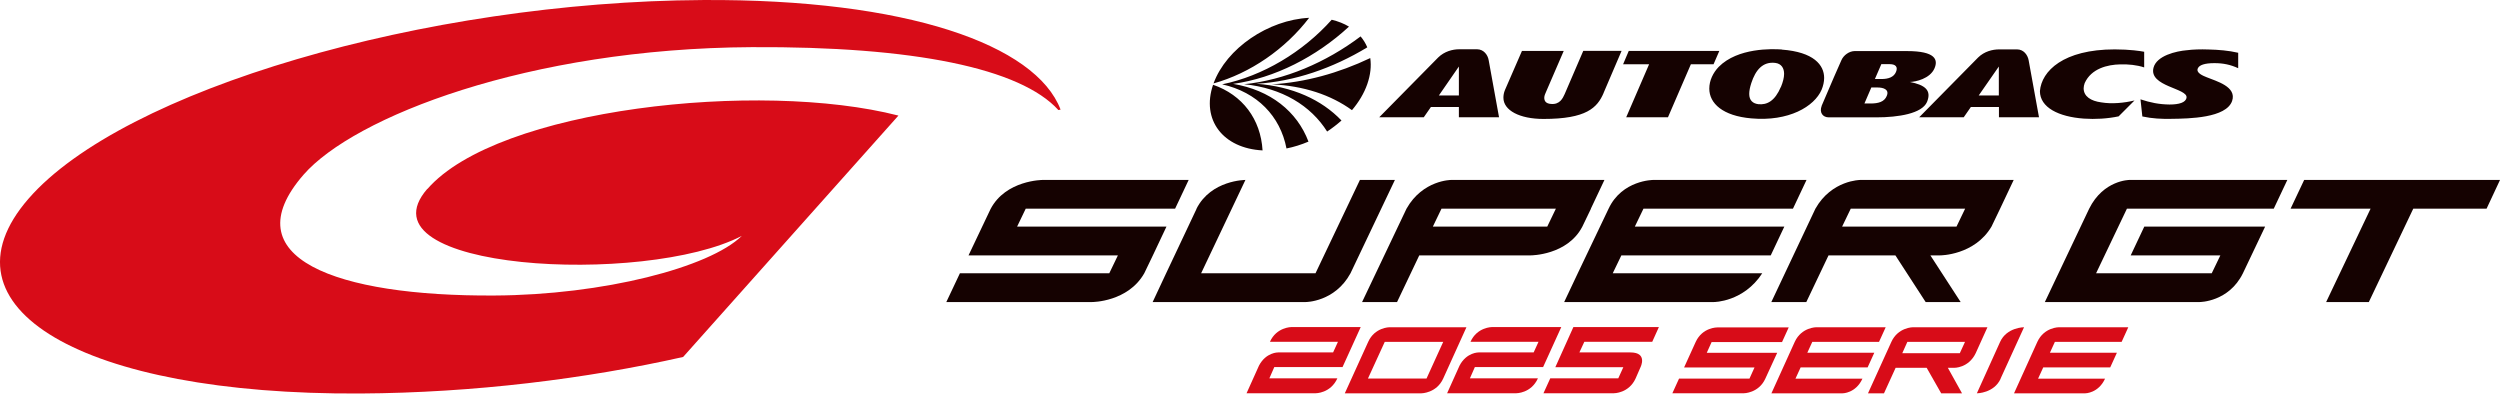
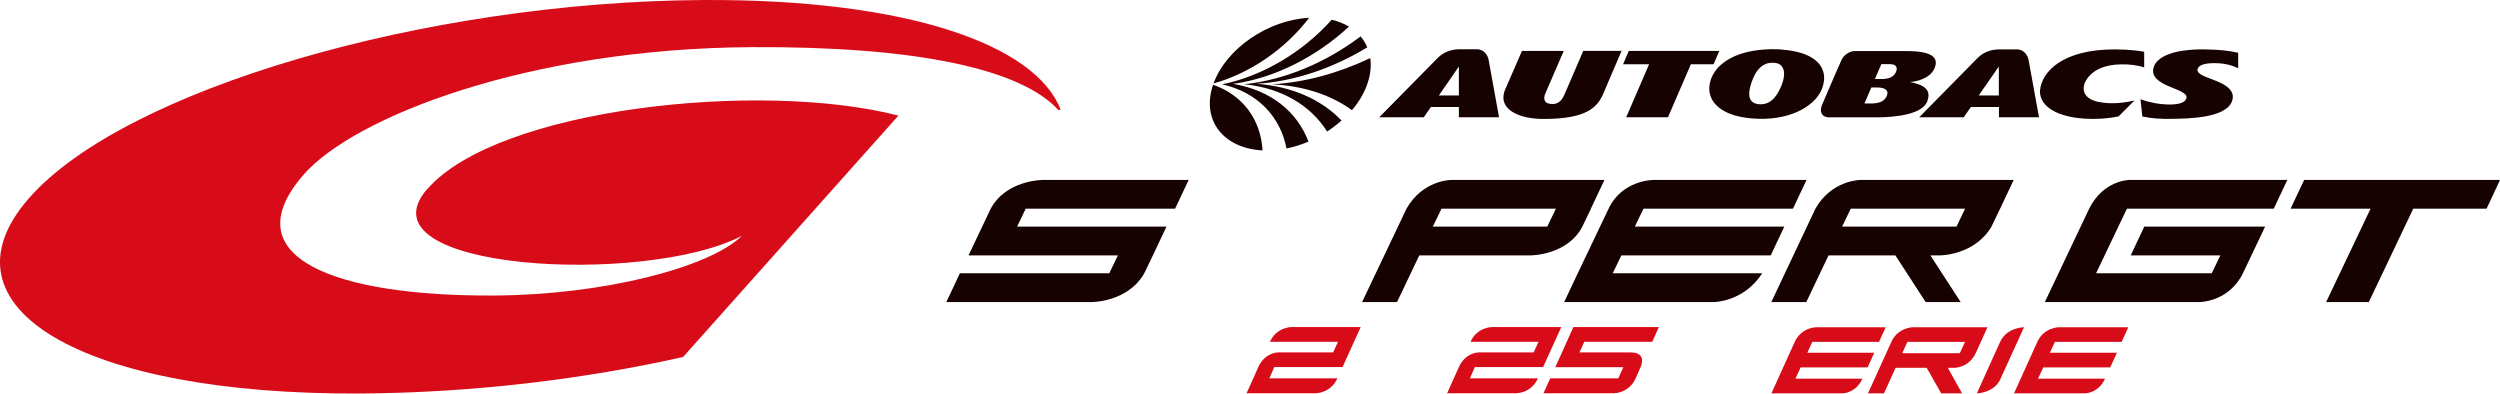
<svg xmlns="http://www.w3.org/2000/svg" width="216" height="34" viewBox="0 0 216 34" fill="none">
  <path d="M36.928 16.328C43.004 9.353 65.653 6.908 77.625 9.986L59.022 30.842C50.67 32.722 40.995 33.94 31.132 33.998C7.09 34.135 -5.707 26.556 2.466 17.166C10.639 7.775 36.7 0.138 60.742 0.002C78.331 -0.096 89.497 3.859 91.634 9.47L91.445 9.509C88.174 5.905 78.977 3.996 64.948 4.074C45.609 4.181 30.565 10.123 26.23 15.091C19.976 22.27 29.034 25.611 42.705 25.533C52.131 25.485 61.309 23.108 64.093 20.38C55.721 24.734 30.764 23.39 36.919 16.318L36.928 16.328Z" fill="#D80C18" />
  <path d="M169.041 19.58L169.787 18.031H159.904L159.158 19.58H169.041ZM156.851 18.031C158.253 15.547 160.739 15.547 160.739 15.547H173.983L172.809 18.031L172.064 19.58C170.592 22.064 167.639 22.064 167.639 22.064H166.784L169.399 26.096H166.376L163.761 22.064H157.985L156.066 26.096H153.043L156.851 18.031Z" fill="#150201" />
  <path d="M199.08 15.547H216.002L214.839 18.031H208.505L204.667 26.096H200.979L204.817 18.031H197.906L199.08 15.547Z" fill="#150201" />
-   <path d="M103.378 18.031C104.641 15.547 107.604 15.547 107.604 15.547L103.776 23.613H113.659L117.497 15.547H120.52L116.682 23.613C115.329 26.096 112.824 26.096 112.824 26.096H99.59L100.753 23.613L103.388 18.031H103.378Z" fill="#150201" />
  <path d="M88.622 18.031L87.877 19.58H100.782L99.609 22.064L98.864 23.613C97.452 26.096 94.369 26.096 94.369 26.096H81.762L82.935 23.613H95.841L96.587 22.064H83.681L85.58 18.07C86.892 15.547 90.094 15.547 90.094 15.547H102.701L101.528 18.031H88.622Z" fill="#150201" />
  <path d="M133.682 19.58L134.427 18.031H124.544L123.798 19.58H133.682ZM137.46 18.031L136.714 19.58C135.422 22.064 132.26 22.064 132.26 22.064H122.625L120.706 26.096H117.684L121.522 18.031C122.923 15.547 125.379 15.547 125.379 15.547H138.623L137.45 18.031H137.46Z" fill="#150201" />
  <path d="M139.35 23.613H152.256C150.646 26.096 148.09 26.096 148.09 26.096H135.145L136.318 23.613L138.982 18.031C140.146 15.547 142.84 15.547 142.84 15.547H156.084L154.911 18.031H141.995L141.249 19.58H154.165L152.992 22.064H140.086L139.34 23.613H139.35Z" fill="#150201" />
  <path d="M183.994 15.547H197.625L196.452 18.031H183.765L181.1 23.613H191.093L191.839 22.064H184.093L185.266 19.58H195.706L193.787 23.613C192.565 26.096 190.059 26.096 190.059 26.096H176.676L180.504 18.031C181.737 15.547 183.984 15.547 183.984 15.547H183.994Z" fill="#150201" />
  <path d="M104.809 7.325C107.354 8.202 108.925 10.296 109.085 12.995C105.674 12.819 103.775 10.355 104.809 7.325ZM116.81 9.517C114.991 8.202 112.644 7.413 109.88 7.286C112.744 7.121 115.647 6.322 118.391 5.017C118.491 5.708 118.411 6.468 118.133 7.267C117.854 8.066 117.397 8.825 116.81 9.517ZM114.672 11.378C113.251 9.118 110.765 7.608 107.494 7.277C111.004 6.916 114.553 5.406 117.556 3.146C117.795 3.429 117.993 3.75 118.133 4.091C115.14 5.903 111.819 7.043 108.558 7.238C111.67 7.471 114.185 8.611 115.905 10.413C115.518 10.754 115.1 11.076 114.662 11.368L114.672 11.378ZM111.153 12.829C110.616 10.033 108.617 7.968 105.595 7.286C109.104 6.565 112.565 4.5 115.06 1.705C115.617 1.841 116.114 2.036 116.552 2.299C113.728 4.909 110.129 6.751 106.539 7.247C109.761 7.783 112.067 9.624 113.052 12.235C112.435 12.498 111.789 12.702 111.143 12.829H111.153ZM113.111 1.539C111.053 4.237 108.011 6.332 104.849 7.208C105.953 4.179 109.582 1.714 113.111 1.539ZM138.555 8.027C138.008 9.312 137.064 10.277 133.355 10.277C131.297 10.277 129.895 9.537 129.895 8.445C129.895 8.251 129.925 8.017 130.034 7.764L131.496 4.403H135.105L133.594 7.9C133.524 8.075 133.425 8.251 133.425 8.445C133.425 8.728 133.564 8.952 134.011 8.981C134.767 9.049 135.026 8.484 135.185 8.134L136.795 4.393H140.106L138.555 8.017V8.027ZM146.092 5.552L144.113 10.131H140.504L142.483 5.552H140.236L140.723 4.403H148.548L148.051 5.552H146.092ZM119.167 10.131L124.257 4.968C124.794 4.442 125.5 4.257 126.077 4.257H127.618C128.185 4.257 128.543 4.734 128.622 5.202L129.517 10.131H126.047V9.244H123.631L123.015 10.131H119.177H119.167ZM126.047 8.251V5.747L124.317 8.251H126.047ZM165.819 10.131L170.909 4.968C171.446 4.442 172.152 4.267 172.729 4.267H174.27C174.837 4.267 175.185 4.734 175.274 5.202L176.169 10.131H172.709V9.244H170.283L169.667 10.131H165.819ZM172.699 8.251V5.747L170.959 8.251H172.699ZM188.996 4.335C189.413 4.276 190.139 4.247 190.825 4.276C191.66 4.296 192.545 4.364 193.38 4.559V5.893C192.704 5.582 192.078 5.455 191.322 5.455C190.457 5.455 190.04 5.63 189.91 5.874C189.672 6.293 190.368 6.556 190.656 6.673C191.481 7.014 193.281 7.481 192.853 8.728C192.336 10.199 189.135 10.248 187.643 10.267C186.778 10.287 185.953 10.248 185.098 10.062L184.939 8.582C185.784 8.864 186.55 9.02 187.444 9.03C188.26 9.03 188.856 8.864 188.916 8.436C189.035 7.618 185.645 7.481 186.062 5.854C186.331 4.812 188.001 4.413 188.986 4.335H188.996ZM162.229 7.559H161.682L161.086 8.942H161.613C162.279 8.942 162.806 8.806 163.015 8.29C163.263 7.715 162.697 7.559 162.229 7.559ZM162.557 6.828C163.164 6.828 163.621 6.663 163.81 6.225C163.999 5.786 163.79 5.543 163.273 5.543H162.547L161.991 6.828H162.547H162.557ZM157.397 9.127C158.004 7.686 159.087 5.202 159.097 5.202C159.286 4.763 159.773 4.422 160.231 4.413H164.765C167.241 4.413 167.459 5.163 167.141 5.903C166.753 6.809 165.491 7.072 165.013 7.082C166.306 7.335 166.912 7.793 166.495 8.806C166.067 9.809 164.039 10.14 162.11 10.14H158.004C157.487 10.14 157.168 9.722 157.397 9.137V9.127ZM153.947 4.286C156.711 4.491 157.606 5.621 157.606 6.731C157.606 7.072 157.526 7.413 157.387 7.754C156.761 9.205 154.543 10.52 151.312 10.228C148.846 10.014 147.683 8.933 147.683 7.656C147.683 6.955 148.011 6.283 148.498 5.776C150.149 4.111 153.132 4.218 153.957 4.276L153.947 4.286ZM153.877 7.501C154.046 7.091 154.146 6.702 154.146 6.38C154.146 5.893 153.917 5.504 153.39 5.436C152.306 5.299 151.68 6.049 151.312 7.179C151.193 7.549 151.133 7.851 151.133 8.114C151.133 8.679 151.451 8.942 151.918 9.001C152.674 9.079 153.35 8.728 153.867 7.51L153.877 7.501ZM185.257 4.471V5.825C184.621 5.611 183.875 5.543 183.199 5.562C182.085 5.582 180.683 5.923 180.117 7.179C180.067 7.325 180.027 7.481 180.027 7.627C180.027 8.329 180.653 8.728 181.548 8.845C182.453 9.001 183.547 8.894 184.422 8.679L183.05 10.053C182.075 10.257 181.031 10.316 180.047 10.248C177.86 10.092 176.249 9.283 176.249 7.871C176.388 6.137 178.277 4.267 182.712 4.267C184.034 4.267 184.949 4.413 185.247 4.471H185.257Z" fill="#150201" />
  <path d="M117.566 28.258L115.995 31.716H110.099L109.672 32.69H115.548C114.961 33.986 113.679 33.976 113.679 33.976H107.703L108.777 31.589C109.383 30.43 110.427 30.45 110.427 30.45H115.18L115.598 29.534H109.722C110.288 28.258 111.581 28.258 111.581 28.258H117.566Z" fill="#D80C18" />
-   <path d="M126.701 28.273L124.693 32.706C124.116 33.972 122.813 33.982 122.813 33.982H116.191L118.21 29.54C118.777 28.273 120.059 28.273 120.059 28.273H126.701ZM118.19 32.706H123.251L124.693 29.54H119.642L118.19 32.706Z" fill="#D80C18" />
  <path d="M134.895 28.258L133.324 31.716H127.427L127 32.69H132.876C132.29 33.986 131.007 33.976 131.007 33.976H125.031L126.105 31.589C126.712 30.43 127.756 30.45 127.756 30.45H132.508L132.926 29.534H127.05C127.616 28.258 128.909 28.258 128.909 28.258H134.895Z" fill="#D80C18" />
-   <path d="M153.968 29.555H147.883L147.465 30.481H153.55L152.526 32.712C151.949 33.978 150.657 33.978 150.657 33.978H144.492L145.069 32.712H151.154L151.591 31.747H145.506L146.511 29.536C147.097 28.27 148.38 28.289 148.38 28.289H154.544L153.968 29.555Z" fill="#D80C18" />
  <path d="M162.347 29.54H156.581L156.153 30.475H161.94L161.363 31.741H155.576L155.129 32.715H160.916C160.339 33.982 159.205 33.982 159.205 33.982H153.051L155.069 29.53C155.656 28.264 156.938 28.273 156.938 28.273H162.924L162.347 29.54Z" fill="#D80C18" />
  <path d="M163.781 31.78L162.777 33.982H161.395L163.413 29.54C163.99 28.273 165.282 28.273 165.282 28.273H171.715L170.701 30.514C170.075 31.819 168.822 31.78 168.822 31.78H168.295L169.518 33.982H167.718L166.465 31.78H163.771H163.781ZM169.776 29.54H164.795L164.358 30.514H169.329L169.776 29.54Z" fill="#D80C18" />
  <path d="M172.859 32.715C172.282 33.982 170.801 33.982 170.801 33.982L172.809 29.54C173.386 28.273 174.877 28.273 174.877 28.273L172.849 32.715H172.859Z" fill="#D80C18" />
  <path d="M183.308 29.54H177.541L177.114 30.475H182.901L182.324 31.741H176.537L176.09 32.715H181.877C181.3 33.982 180.166 33.982 180.166 33.982H174.012L176.03 29.53C176.617 28.264 177.899 28.273 177.899 28.273H183.885L183.308 29.54Z" fill="#D80C18" />
  <path d="M142.761 29.534H136.885L136.458 30.45H140.872C142.394 30.45 141.737 31.735 141.737 31.735L141.32 32.69C140.733 33.986 139.441 33.976 139.441 33.976H133.355L133.942 32.69H139.818L140.256 31.726H134.38L135.941 28.258H143.328L142.752 29.534H142.761Z" fill="#D80C18" />
</svg>